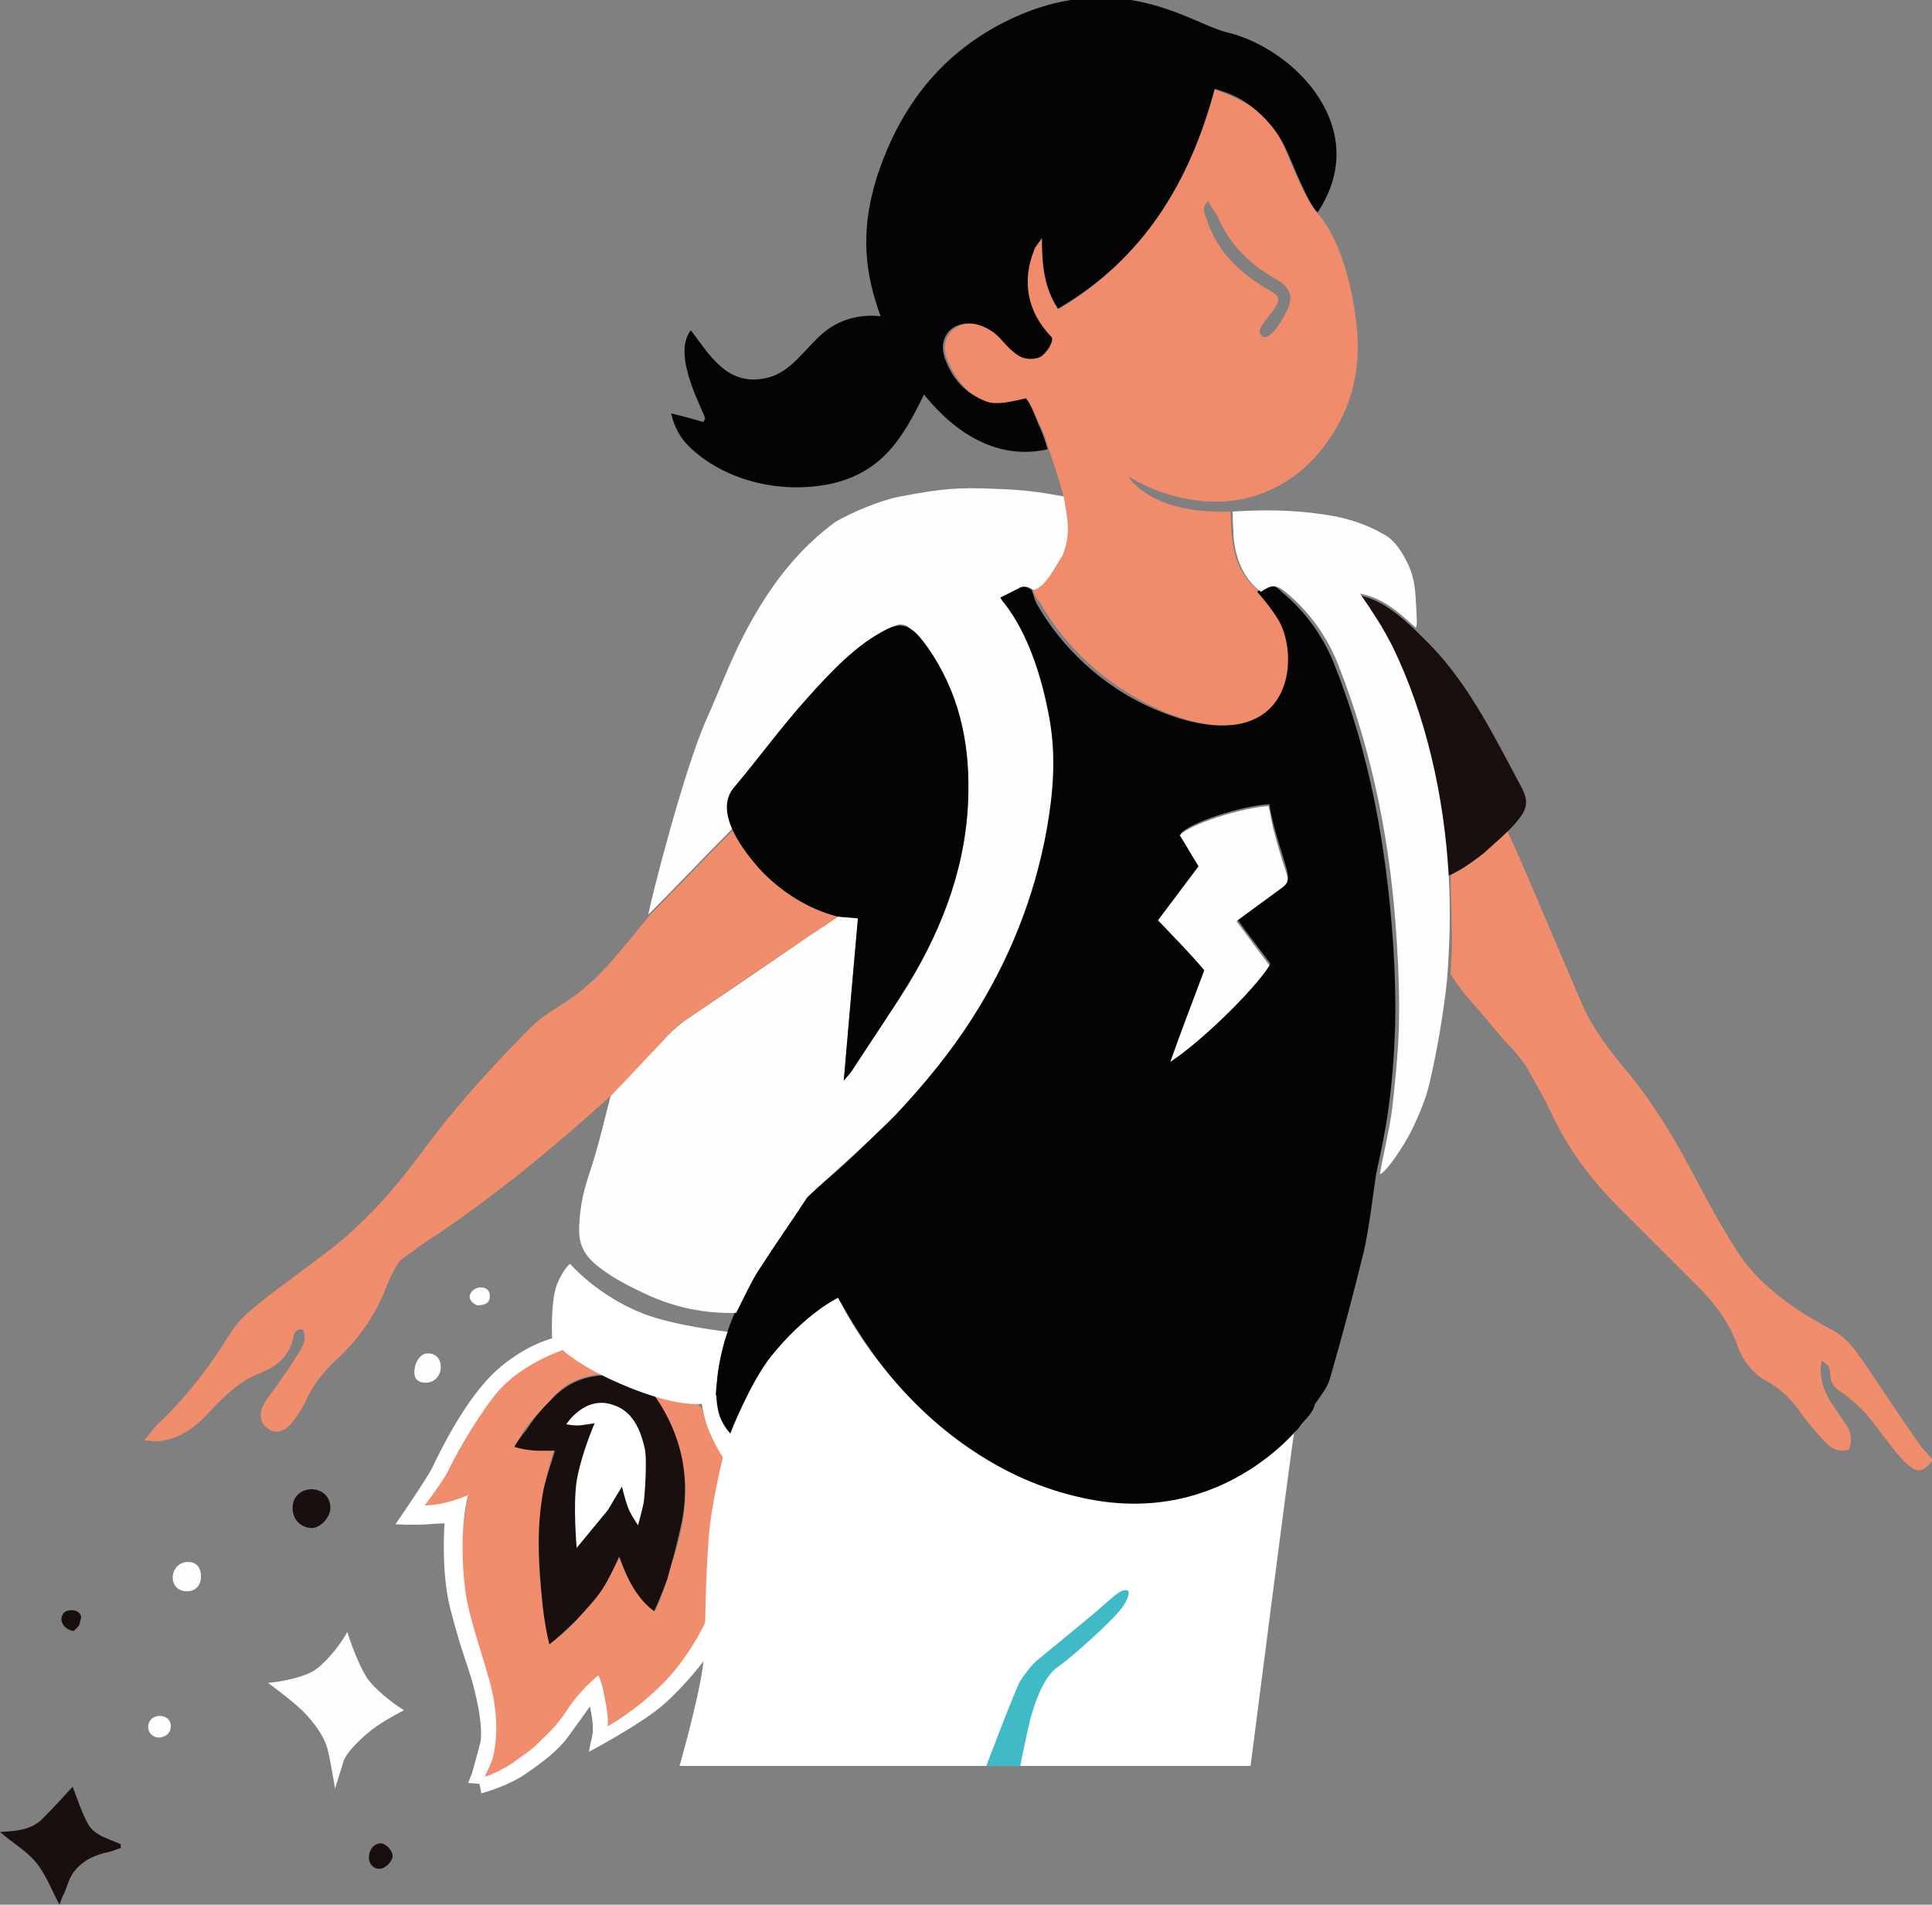
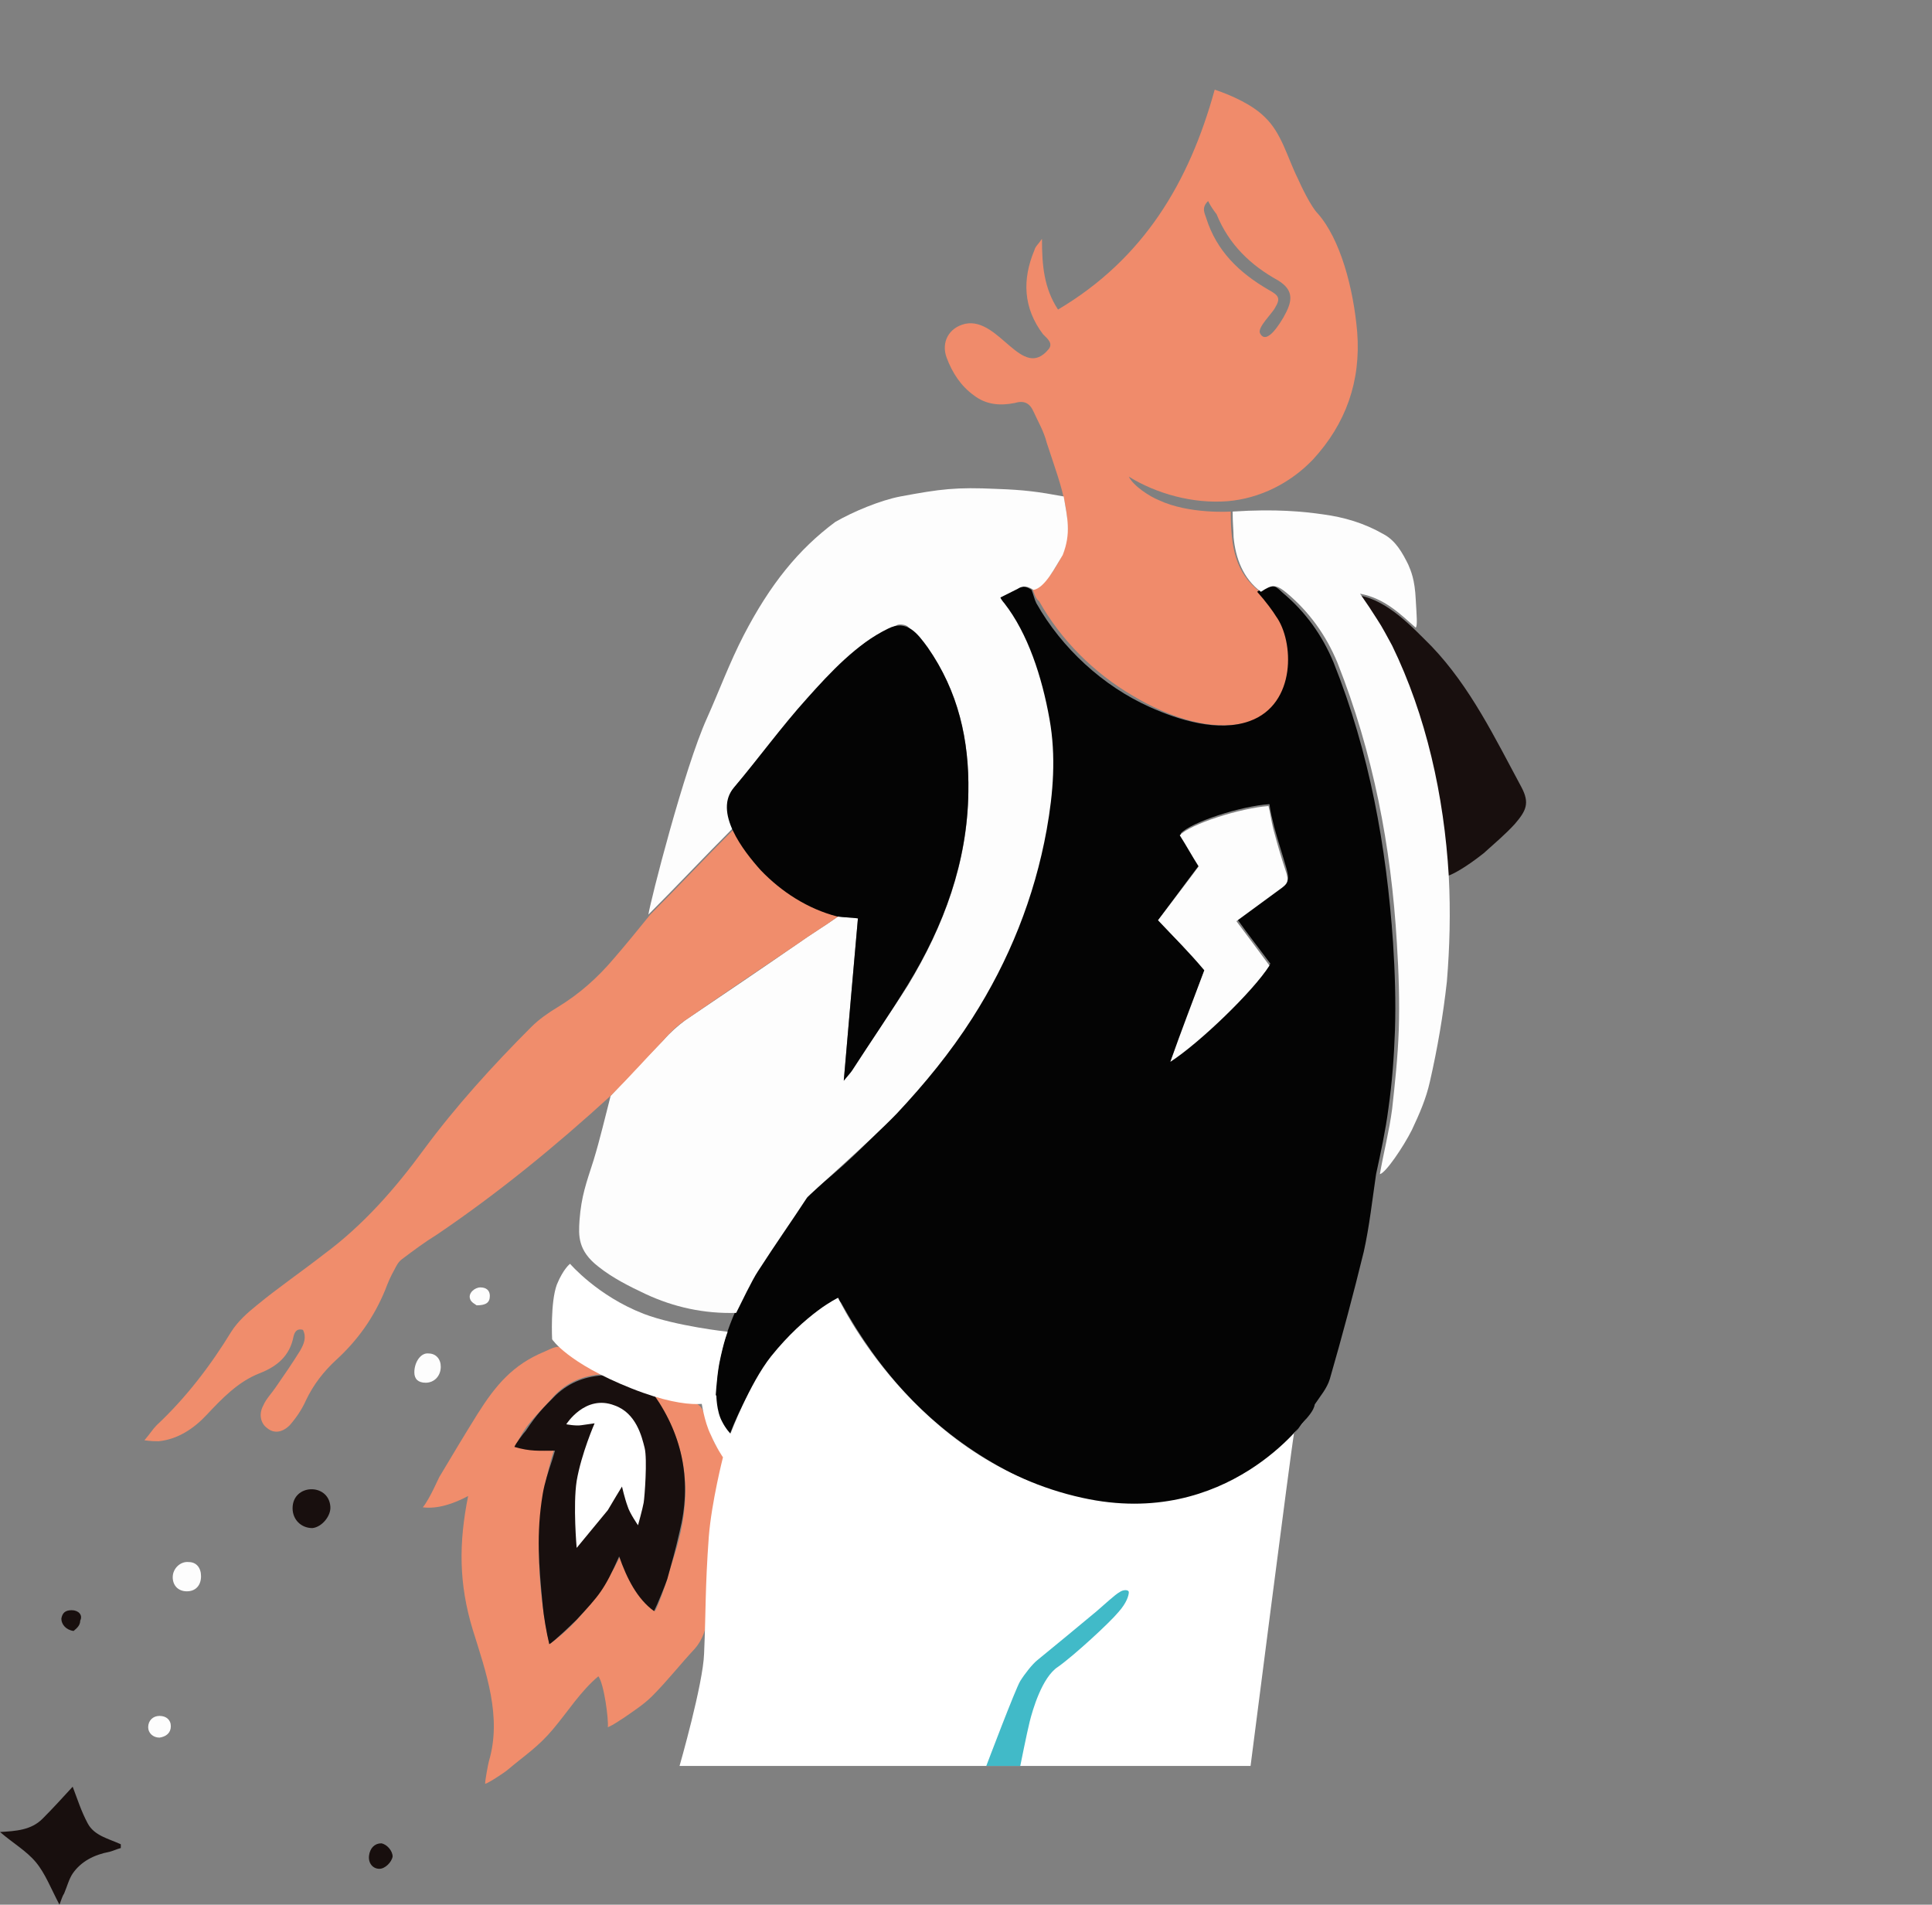
<svg xmlns="http://www.w3.org/2000/svg" version="1.1" x="0px" y="0px" viewBox="0 0 204.7 201.8" style="enable-background:new 0 0 204.7 201.8;" xml:space="preserve">
  <rect x="0" y="0" width="204.7" height="201.8" fill="#808080" stroke="none" />
  <style type="text/css">
	.st0{fill:#1C3F7F;}
	.st1{opacity:0.44;fill:#FFFFFF;}
	.st2{fill:#ED8969;}
	.st3{fill:#FFFFFF;}
	.st4{fill:#214281;}
	.st5{fill:#F08B6C;}
	.st6{fill:#050204;}
	.st7{fill:#060304;}
	.st8{fill:#2F8DCC;}
	.st9{fill:#FFFFFD;}
	.st10{fill:#FFFDF9;}
	.st11{fill:#050401;}
	.st12{fill:#F18C6A;}
	.st13{fill:#F08F6F;}
	.st14{fill:#EE8B6B;}
	.st15{fill:#FFFDFC;}
	.st16{fill:#F18D6B;}
	.st17{fill:#121108;}
	.st18{fill:#0D0D0F;}
	.st19{fill:#1B150A;}
	.st20{fill:#FDFBFA;}
	.st21{fill:#4696D1;}
	.st22{fill:#5197C8;}
	.st23{fill:#338ECD;}
	.st24{fill:#368ECC;}
	.st25{fill:#F18D6A;}
	.st26{fill:#F08E6A;}
	.st27{fill:#3F84C5;}
	.st28{fill:#EF9067;}
	.st29{fill:#F18F68;}
	.st30{fill:#FFFDFD;}
	.st31{fill:#080100;}
	.st32{fill:#EB6C50;}
	.st33{fill:#EC7154;}
	.st34{fill:#E96B4F;}
	.st35{fill:#FFFCFC;}
	.st36{fill:#090301;}
	.st37{fill:#160400;}
	.st38{fill:#FFF8F7;}
	.st39{fill:#FFF8F6;}
	.st40{fill:#FDF6F5;}
	.st41{fill:#1B0500;}
	.st42{fill:#FFF7F6;}
	.st43{fill:#190F0E;}
	.st44{fill:#F08B6B;}
	.st45{fill:#040404;}
	.st46{fill:#FDFDFD;}
	.st47{fill:#F08D6C;}
	.st48{fill:#180F0E;}
	.st49{fill:#41BAC8;}
	.st50{fill:#0C0C13;}
	.st51{fill:#040204;}
	.st52{fill:#FDFDFF;}
	.st53{fill:#0E070B;}
	.st54{fill:#E65A3B;}
	.st55{fill:#141010;}
	.st56{fill:#7372B2;}
	.st57{fill:#7574B4;}
	.st58{fill:#E85A3B;}
	.st59{fill:#7574B3;}
	.st60{fill:#7270AE;}
	.st61{fill:#E86040;}
	.st62{fill:#0D0E16;}
	.st63{fill:#14141B;}
	.st64{fill:#16151C;}
	.st65{fill:#19181F;}
	.st66{fill:#FCFCFC;}
	.st67{fill:#FBFBFC;}
	.st68{fill:#F5F6F8;}
	.st69{fill:#006AB3;}
	.st70{fill:#E2001A;}
	.st71{fill:#78C8D2;}
	.st72{fill:#7474C1;}
	.st73{fill:#19962B;}
	.st74{fill:#2294D2;}
	.st75{fill:#2195D2;}
	.st76{fill:#020401;}
	.st77{fill:#F08C6B;}
	.st78{fill:#FDFFFD;}
	.st79{fill:#F08D6B;}
	.st80{fill:#F18C6C;}
	.st81{fill:#FFCC00;}
</style>
  <g id="Beratungszentrum">
</g>
  <g id="Leben_im_Alter">
</g>
  <g id="Psychosoziale_Hilfe">
</g>
  <g id="Kinder_und_Jungenhilfe">
    <g>
      <path class="st44" d="M109.4,62.4c1.2-0.3,2.3-1.9,3-3.3c1.7-3.5-0.1-7.9-1.2-11.3c-0.1-0.3-0.2-0.6-0.3-0.9    c-0.3-1.2-0.9-2.2-1.4-3.3c-0.4-0.9-1-1.2-2-0.9c-1.5,0.3-3,0.2-4.3-0.8c-1.4-1-2.3-2.4-2.9-4c-0.6-1.6,0.2-3.2,2-3.6    c3.6-0.7,6,6.1,8.8,2.7c0.5-0.6-0.1-1.1-0.5-1.5c0,0-0.1-0.1-0.1-0.1c-2.1-2.8-2.2-5.8-0.9-8.9c0.1-0.4,0.4-0.6,0.8-1.2    c0,2.8,0.2,5.2,1.7,7.5c9.1-5.4,13.9-13.5,16.6-23.3c1.8,0.6,4,1.6,5.3,2.9c1.8,1.7,2.4,4.3,3.5,6.5c0.3,0.7,1.4,3,2.1,3.7    c2.4,2.7,3.8,7.9,4.2,12.6c0.4,5.2-1.2,9.7-4.7,13.5c-2.4,2.5-5.6,4.1-9,4.4c-3.7,0.3-7.6-0.8-10.5-2.6c0.5,1,2.2,2.1,3.2,2.5    c3.2,1.5,7.6,1.2,7.6,1.2c0,3.8,0.5,6.5,3.1,8.5c0.8,0.6,1.3,1.6,1.7,2c2.4,3.2,2.8,9-1.2,11.1c-4.6,2.5-10.5,0-14-2.1    c-4.1-2.4-7.6-5.9-9.9-10C109.7,63.4,109.6,62.9,109.4,62.4z M128,21.3c-0.7,0.7-0.4,1.2-0.2,1.8c1.1,3.5,3.5,5.8,6.6,7.6    c1.1,0.6,1.3,0.9,0.7,1.9c-0.3,0.6-1.9,2.1-1.6,2.7c0.7,1.4,2.2-1.2,2.5-1.7c0.9-1.6,1.2-2.8-0.6-3.9c-2.9-1.6-5.2-3.8-6.5-7    C128.6,22.3,128.3,21.9,128,21.3z" />
-       <path class="st45" d="M139.6,22.5c-1.1-1-2.7-5.4-3.4-6.8c-1.1-2.4-3.5-4.9-6.3-5.9c-0.4-0.1-0.8-0.3-1.2-0.4    c-2.6,9.8-7.5,18-16.6,23.3c-1.5-2.3-1.7-4.7-1.7-7.5c-0.4,0.6-0.7,0.9-0.8,1.2c-1.3,3.2-0.9,6.5,1.8,9.3c0.3,0.3-0.3,1.4-1,2    c-0.5,0.4-1.8,0.5-2.6-0.1c-1.6-1.1-1.7-2.1-3.4-2.9c-2.7-1.3-5.4,0.5-4.2,3.5c0.8,2,2,3.4,4.2,4.3c1.2,0.5,2.9,0,4.3-0.3    c0.5,0.6,0.8,1.4,1.3,2.7c0.7,1.5,0.8,2.1,1,2.7c-5.3,1.2-9.8-1.7-13.1-5.8c-2.2,4.5-4.3,8.1-9.6,9.4c-5.2,1.2-11.4-0.1-15.3-3.9    c-0.9-0.9-1.5-1.9-1.9-3.5c1.3,0.3,2.3,0.6,3.4,0.9c0.1-0.1,0.1-0.2,0.2-0.3c0.2-0.3-3.7-6.7-1.5-9.4c2,2.6,3.9,6.1,8.2,5    c2.7-0.7,4.1-3.5,6.3-5.1c1.7-1.2,3.6-1.6,5.6-1.4c-1.6-4.4-2.2-8.7-0.5-14.4c2.3-7.3,6.5-13.1,13.5-16.7c12-6.1,19.9,0.1,23.6,1    C137.2,5.1,145.5,13.7,139.6,22.5z" />
      <path class="st45" d="M137.9,150.9c-2.2,3.1-5.3,4.9-8.6,6.6c-7.6,3.7-16.3,1.9-23.4-2.1c-7.5-4.2-12.7-10-16.8-17.4    c-0.1-0.1-0.2-0.2-0.4-0.4c-2.9,1.4-4.7,3.9-6.7,6.2c-2,2.4-3.5,5.1-4.7,8.2c-1.2-1.2-1.6-2.5-1.5-4c0.3-9.1,5.6-14.9,9.4-20.9    c0.2-0.3,0.4-0.5,0.6-0.7c3.2-2.4,6.1-5.3,8.9-8.2c3-3.1,5.7-6.4,8-10.1c3.9-6.1,6.6-12.8,7.9-20c0.7-3.9,1-7.8,0.3-11.7    c-0.8-4.5-1.8-8.7-4.7-12.4c-0.1-0.1-0.3-0.6-0.4-0.7c0.6-0.3,1.1-0.5,1.7-0.8c0.8-0.5,1.2-0.4,1.8,0c0.2,0.5,0.3,1,0.5,1.4    c2.7,4.8,7.1,8.8,12,11c3.1,1.4,7.3,2.7,10.6,1.5c5-1.8,4.7-8.5,2.8-11.1c-0.3-0.5-1.1-1.6-2-2.6c1.2-0.9,1.7-0.9,2.7,0.1    c2.4,2,4.2,4.5,5.4,7.4c3.8,9.5,5.6,19.5,6.3,29.7c0.2,3.1,0.3,6.2,0.2,9.3c-0.1,2.8-0.3,5.5-0.7,8.3c-0.3,2.3-0.8,4.6-1.3,6.9    c-0.4,2.7-0.7,5.5-1.3,8.2c-1.1,4.5-2.3,9-3.6,13.5c-0.3,1-1,1.8-1.6,2.7C139.2,149.5,138.5,150.2,137.9,150.9z M122.7,97.5    c1.7,1.8,3.3,3.4,5,5.1c-1.2,3.2-2.3,6.3-3.6,9.7c3.1-2,8.8-7.5,10.5-10.2c-1.1-1.5-2.3-3-3.5-4.7c1.5-1.1,3-2.2,4.5-3.3    c1-0.7,1-0.9,0.7-2.1c-0.4-1.4-0.9-2.9-1.3-4.4c-0.2-0.8-0.4-1.6-0.5-2.4c-3,0.2-8.3,1.9-9.4,3.1c0.6,1.1,1.3,2.2,2,3.3    C125.5,93.7,124.2,95.5,122.7,97.5z" />
      <path class="st46" d="M109.5,62.5c-0.6-0.4-1.1-0.5-1.7-0.1c-0.6,0.3-1.2,0.6-1.8,0.9c0,0.1,0.3,0.5,0.4,0.6    c2.5,3.2,4,7.8,4.8,12.3c0.7,3.9,0.4,7.8-0.3,11.7c-1.3,7.2-4,13.9-7.9,20c-2.3,3.6-5,6.9-8,10.1c-2.8,2.9-9.3,8.6-9.5,8.9    c-1.7,2.6-3.2,4.7-5.2,7.8c-0.6,0.9-1.8,3.4-2.3,4.4c-3.4,0.1-6.6-0.6-9.6-2c-1.7-0.8-3.5-1.7-5-2.9c-2.2-1.7-2.1-3.3-2-4.9    c0.2-2.6,0.7-3.9,1.5-6.4c0.7-2.3,1.2-4.5,1.8-6.8c1.9-2,3.7-4,5.6-5.9c0.7-0.8,1.5-1.5,2.3-2.1c4-2.7,8-5.4,11.9-8.1    c1.4-1,2.9-1.9,4.3-2.9c0.7,0.1,1.4,0.1,2.1,0.2c-0.5,5.7-1,11.3-1.5,17.2c0.4-0.5,4.9-7.1,6.8-10.1c3.8-6.3,6.3-13,6.4-20.4    c0.1-5.5-1-10.7-4.3-15.3c-0.6-0.8-1.4-1.6-2.1-2.3c-0.2-0.2-0.8-0.3-1.1-0.2c-1.6,0.7-3.2,1.5-4.5,2.8c-0.9,0.9-1.9,1.8-2.8,2.7    c-3.7,3.5-6.6,7.8-10,11.7c-0.7,0.9-0.9,1.9-0.6,3c0.1,0.5,0.2,0.9,0.4,1.4c-3,3-5.9,6.1-8.9,9.1c0.2-1.4,3.8-15.5,6.2-20.8    c1.3-2.9,2.4-5.9,3.9-8.8c2.8-5.4,5.8-9.1,9.7-12c1.9-1.1,4.8-2.3,6.9-2.7c4.3-0.8,5.9-1,10.2-0.8c2.9,0.1,4.4,0.3,7.1,0.8    c0.4,2.3,0.8,3.9-0.1,6.2C111.8,60.1,110.7,62.3,109.5,62.5z" />
      <path class="st46" d="M122.7,97.5c1.5-2,2.9-3.8,4.3-5.7c-0.7-1.1-1.3-2.2-2-3.3c1.1-1.2,6.5-2.9,9.4-3.1c0.2,0.8,0.3,1.6,0.5,2.4    c0.4,1.5,0.8,2.9,1.3,4.4c0.4,1.2,0.3,1.4-0.7,2.1c-1.5,1.1-3,2.2-4.5,3.3c1.2,1.6,2.4,3.2,3.5,4.7c-1.7,2.7-7.4,8.2-10.5,10.2    c1.2-3.4,2.4-6.5,3.6-9.7C126,100.9,124.4,99.3,122.7,97.5z" />
      <path class="st47" d="M88.8,97.1c-1.4,1-2.9,1.9-4.3,2.9c-4,2.7-8,5.4-11.9,8.1c-0.9,0.6-1.6,1.3-2.3,2.1c-1.9,2-3.7,4-5.6,5.9    c-5.8,5.3-11.9,10.3-18.4,14.7c-1.3,0.8-2.5,1.7-3.7,2.6c-0.4,0.3-0.6,0.7-0.8,1.1c-0.4,0.7-0.7,1.4-1,2.2    c-1.2,2.9-2.9,5.3-5.2,7.4c-1.3,1.2-2.4,2.6-3.2,4.3c-0.4,0.9-1,1.8-1.7,2.6c-0.8,0.8-1.7,0.9-2.4,0.3c-0.7-0.5-0.9-1.5-0.4-2.4    c0.3-0.7,0.9-1.3,1.3-1.9c0.9-1.3,1.8-2.6,2.6-3.9c0.4-0.7,0.7-1.4,0.3-2.2c-0.7-0.2-0.9,0.3-1,0.7c-0.4,2.1-1.8,3.2-3.6,3.9    c-2.3,0.9-4,2.7-5.6,4.4c-1.4,1.5-3.1,2.6-5.1,2.8c-0.4,0-0.7,0-1.5-0.1c0.6-0.7,0.9-1.2,1.3-1.6c3.1-2.9,5.7-6.3,7.9-9.9    c0.7-1.1,1.7-2,2.7-2.8c2.3-1.9,4.8-3.6,7.1-5.4c4.2-3.1,7.6-7,10.6-11.1c3.4-4.6,7.3-8.9,11.4-13c0.8-0.8,1.8-1.5,2.8-2.1    c2.3-1.4,4.2-3.1,5.9-5.1c1.3-1.5,2.6-3.1,3.9-4.7c3-3,5.9-6.1,8.9-9.1c0.4,0.7,0.7,1.5,1.2,2.2C81.3,93.4,84.5,95.9,88.8,97.1z" />
-       <path class="st47" d="M159.6,87.8c1.1,2.4,2.2,4.9,3.2,7.3c1.6,3.7,3.1,7.3,4.7,11c1.2,2.9,3.2,5.4,5.2,7.8    c2.6,3.2,4.7,6.7,6.6,10.3c1.4,2.6,2.8,5.3,4.4,7.8c2.2,3.7,5.6,6.2,9.3,8.3c0.9,0.5,1.8,0.9,2.5,1.6c1,0.9,1.7,2.1,2.5,3.2    c1.8,2.7,3.6,5.4,5.5,8.1c0.4,0.5,0.9,1,1.3,1.5c-1,1.2-1.6,1.4-2.5,0.6c-0.5-0.3-0.8-0.8-1.2-1.2c-1.2-1.4-2.2-2.9-3.4-4.3    c-0.7-0.8-1.5-1.5-2.3-2.1c-0.9-0.5-1.5-1.1-1.5-2.2c0-0.5-0.2-1-0.9-1.3c-0.3,1.7,0.2,3.1,1,4.4c0.5,0.7,1,1.5,1.5,2.2    c0.6,0.8,0.8,1.7,0.4,2.8c-1,0.3-1.9-0.1-2.5-0.8c-1-1.1-2-2.2-2.8-3.4c-0.9-1.2-2-2.3-3.3-3c-1.5-0.8-2.6-2.1-3.2-3.8    c-0.8-2.3-2.2-4.2-3.8-5.9c-2.7-2.7-5.4-5.4-8.1-8.1c-3.2-3.1-5.9-6.5-7.8-10.6c-0.7-1.5-1.5-2.9-2.3-4.3c-0.9-1.8-2.4-3-3.6-4.5    c-1.2-1.5-2.5-2.9-3.4-4c-0.3-0.4-1.2-1.6-1.4-2c0.1-2.3,0.2-3.5,0.1-5.5c0-1.7-0.1-3.5-0.1-5.2c0.9-0.6,1.9-1.1,2.7-1.8    C157.3,89.8,158.4,88.8,159.6,87.8z" />
      <path class="st48" d="M153.4,92.8c-0.1-0.7-1-6.1-1.5-9.1c-0.9-5.2-2-10.4-4.4-15.1c-0.5-1-1.1-1.9-1.6-2.8    c-0.5-0.8-1.1-1.6-1.8-2.7c3,0.6,5.5,3.3,7.6,5.4c4.1,4.3,6.7,9.7,9.5,14.9c0.9,1.7,0.5,2.5-0.7,3.9c-1,1.1-2.2,2.1-3.3,3.1    C155.3,91.9,154,92.6,153.4,92.8z" />
      <path class="st45" d="M88.7,97.1c-3.1-0.8-5.9-2.6-8.1-4.9c-1.8-2-5.1-6.2-2.8-8.8c2.6-3.1,5-6.4,7.7-9.4c2.5-2.8,5.3-5.8,8.6-7.4    c2-1,3.1,0.5,4.2,2c3.2,4.6,4.4,9.8,4.3,15.3c-0.1,7.4-2.6,14.2-6.4,20.4c-1.9,3.1-3.9,6-5.9,9.1c-0.2,0.3-0.4,0.5-0.9,1.1    c0.5-5.9,1-11.5,1.5-17.2C90.1,97.2,89.4,97.2,88.7,97.1z" />
      <path class="st46" d="M153.5,92.8c0.2,3.8,0.1,7.6-0.2,11.2c-0.4,3.6-1,7.1-1.8,10.6c-0.4,1.8-1.1,3.4-1.9,5.1    c-0.9,1.8-2.8,4.6-3.4,4.7c0.4-2.3,1-4.6,1.3-6.9c0.3-2.7,0.6-5.5,0.7-8.3c0.1-3.1,0-6.2-0.2-9.3c-0.6-10.2-2.5-20.1-6.3-29.7    c-1.2-2.9-3-5.4-5.4-7.4c-1.1-0.9-1.5-0.9-2.7-0.1c-1.9-1.4-2.7-3.6-2.9-5.8c0-0.7-0.1-1.4-0.1-2.7c4.6-0.3,7.5,0,9.6,0.3    c2.2,0.3,4.3,0.9,6.4,2.1c1.3,0.7,2,2,2.6,3.2c0.3,0.7,0.7,1.6,0.8,3.7c0.1,1.8,0.2,2.8,0,3c-1.7-1.5-3.3-3.1-5.9-3.6    c0.7,1,1.3,1.9,1.8,2.7c0.6,0.9,1.1,1.9,1.6,2.8C151.1,75.8,153,84.3,153.5,92.8z" />
      <path class="st47" d="M69.3,147.8c1.3,0.2,2.7,0.4,4,0.7c0.4,0.1,0.9,0.4,1.1,0.8c0.8,1.7,0.8,3.4,2.3,5c0,0.2-0.2,0.8-0.3,1.2    c-1.2,5.3-1.5,10.4-1.5,15.8c0,1.2-0.5,2.5-1.3,3.4c-1.5,1.6-2.9,3.4-4.5,5c-0.9,0.9-2,1.6-3,2.3c-0.5,0.3-1,0.7-1.7,1    c0.1-0.8-0.4-4.6-1-5.4c-1.9,1.6-3.2,3.7-4.8,5.6c-1.6,1.9-2.9,2.7-4.8,4.3c-0.2,0.2-2,1.4-2.4,1.5c0-0.4,0.3-2,0.4-2.4    c1.4-4.7-0.3-9.4-1.7-13.9c-1.5-4.9-1.5-9.2-0.5-14.2c-1.5,0.8-3.2,1.4-4.8,1.2c0.8-1,1.7-3.2,1.8-3.3c1.8-3,2.2-3.7,4-6.6    c1.9-3,3.7-5.2,7.1-6.6c0.9-0.4,1.5-0.8,2.3-0.2c1,0.8,2.9,1.9,3.9,2.6c-2,0.1-3.8,0.8-5.2,2.3c-1.1,1.3-2.7,2.7-3.5,4.2    c-0.6,1.1-0.9,1.1,0.5,1.4c1,0.2,2-0.3,3,0.1c-0.1,0.3-0.2,0.7-0.3,1c-1.8,6.5-1.6,13-0.2,19.6c0.7-0.5,1.9-1.4,3.2-2.9    c1.2-1.3,2.8-3.3,4.3-6.4c1.3,1.9,1.7,4.3,3.7,5.8c0.4-0.7,1-2.5,1.2-3.1c0.6-2.2,1-3,1.5-5.2C73.3,157.1,72.4,152.3,69.3,147.8z" />
      <path class="st48" d="M69.3,147.8c3.1,4.4,4,9.3,2.7,14.5c-0.5,2.2-0.7,2.8-1.3,5c-0.2,0.6-1,2.6-1.4,3.4    c-1.8-1.3-2.9-3.5-3.7-5.8c-1.6,3.6-2.1,4.1-4.5,6.7c-0.6,0.6-2.5,2.4-2.9,2.6c-0.3-1.2-0.6-3-0.7-4.1c-0.4-4.2-0.7-7.6,0-11.8    c0.2-1.2,0.6-2.4,1-3.6c0.1-0.3,0.2-0.7,0.3-1c-1.7,0-2.6,0.1-4.3-0.4c0.1-0.3,1-1.5,1.2-1.7c1.2-1.8,1.8-2.4,3.2-3.8    c1.5-1.4,3.2-2,5.2-2.1C65.8,146.3,67.6,147.1,69.3,147.8z" />
      <path class="st3" d="M60.4,133.9c0,0,2.9,3.4,7.8,5.3c3.4,1.3,8.9,1.9,8.9,1.9s-0.4,0.9-0.9,3.4c-0.3,1.7-0.4,3.9-0.4,3.9    s-2.1,1.4-8.9-1.3s-8.4-5.2-8.4-5.2s-0.2-3.9,0.5-5.8C59.7,134.4,60.4,133.9,60.4,133.9z" />
-       <path class="st3" d="M69.8,178.8c-2.6,2.5-4.9,3.8-5.4,4.1c0-0.2,0.1-0.9-0.3-2.9c-0.3-1.8-0.7-2.5-0.7-2.5s-1.8,1.4-3.2,3.5    c-0.7,1.1-1.5,2.1-2.8,3.3c-1.1,1.2-2.2,1.8-3.1,2.5c-0.9,0.6-2.5,1.4-2.9,1.4c0.1-0.3,0.7-1.5,0.8-1.9c0.9-3.5,0-7.3-0.6-9.1    c-0.4-1.6-2-6.1-2.3-8.7c-0.8-6.4,0.3-10.1,0.3-10.1s-1.4,0.6-2.4,0.8c-1.1,0.3-2.2,0.3-2.2,0.3s2.1-2.8,2.5-3.7    c1.3-2.7,3.6-6.4,5.2-8.3c2.8-3.3,7.6-4.7,7.6-4.7l-1.8-1c0,0-2.9,0.7-5.9,3.4c-3.2,2.9-5.9,8.4-6.8,10.3c-0.6,1.2-3.9,6-3.9,6    s2.3,0.1,3.4,0c1.1-0.1,1.8-0.1,1.8-0.1s-0.4,5.1,0.6,9c1.3,5.1,2.1,6.5,2.7,9.2c0.5,2.2,0.7,4,0.5,5c-0.3,1.2-0.9,3.3-0.9,3.3    l-0.4,1l1.2,0.1L51,190c0,0,2.7-0.7,4.6-2c1.9-1.3,3.5-2.5,4.6-4s2.3-3.2,2.3-3.2s0.4,1.6,0.3,2.8c-0.1,0.7-0.3,1.3-0.4,2    c0,0,5.5-2.9,7.9-5s4.4-4.8,4.4-4.8l0.1-4.1C74.8,171.8,72.9,175.9,69.8,178.8z" />
      <path class="st3" d="M60,150.9c0,0,2-3.2,5.1-2c2.3,0.8,2.9,3.3,3.2,4.5s0,5.2-0.1,5.8s-0.6,2.4-0.6,2.4s-0.9-1.3-1.1-2    c-0.3-0.8-0.6-2.1-0.6-2.1s-1.1,1.8-1.5,2.5c-0.5,0.6-3.3,4-3.3,4s-0.4-4.5,0-7.1c0.5-2.9,1.9-6.1,1.9-6.1s-0.7,0.1-1.4,0.2    C61,151.1,60,150.9,60,150.9z" />
      <path class="st3" d="M137.1,151.9c-0.3,1.6-4.6,35.2-4.6,35.2l-60.5,0c0,0,2.5-8.7,2.6-11.9c0.2-4.6,0.1-6.9,0.5-12.4    c0.3-3.7,1.5-8.4,1.5-8.4s-0.7-1-1.3-2.4c-0.7-1.4-1-3.6-1-3.6s0.4,0.1,0.8,0c0.4-0.1,0.8-0.6,0.8-0.6s0,1.7,0.6,2.8    c0.4,0.8,0.9,1.3,0.9,1.3s2-5.3,4.3-8.2c3.7-4.6,7.1-6.2,7.1-6.2s8,17.3,25.9,21.2c15.4,3.4,23.7-8.4,23.7-8.4" />
      <path class="st49" d="M104.5,187.1c0,0,3.1-8.2,3.6-9c0.5-0.8,1.3-1.8,1.8-2.2c0.5-0.4,5.6-4.6,6.3-5.2c0.7-0.6,2-1.8,2.4-2    c0.4-0.3,1-0.3,1,0c0,0.3-0.2,1.1-1.1,2.1c-0.9,1.1-4.7,4.6-6.4,5.8c-1.7,1.1-2.7,4.6-3,5.8s-1,4.7-1,4.7H104.5z" />
      <path class="st48" d="M31,159.8c0-2.6,3.8-2.7,4-0.2c0.1,1-0.9,2.2-1.9,2.3C31.9,161.9,31,161,31,159.8z" />
      <path class="st46" d="M21.3,167c0,1-0.6,1.6-1.5,1.6c-0.9,0-1.5-0.6-1.5-1.5c0-0.9,0.8-1.7,1.7-1.6    C20.8,165.5,21.3,166.1,21.3,167z" />
      <path class="st46" d="M46.7,144.8c0,1-0.7,1.7-1.6,1.7c-0.8,0-1.2-0.4-1.2-1.1c0-1.1,0.7-2.1,1.5-2    C46.2,143.4,46.7,144,46.7,144.8z" />
      <path class="st46" d="M18.1,182.9c0,0.7-0.5,1.1-1.2,1.2c-0.7,0-1.2-0.5-1.2-1.1c0-0.7,0.5-1.2,1.2-1.2    C17.6,181.8,18.1,182.2,18.1,182.9z" />
      <path class="st48" d="M7.8,172.8c-0.8-0.1-1.3-0.7-1.3-1.3c0.1-0.6,0.4-0.9,1.1-0.9c0.7,0,1.2,0.5,0.9,1.1    C8.5,172.3,8,172.6,7.8,172.8z" />
      <path class="st46" d="M50.5,138.3c-0.1-0.1-0.6-0.3-0.7-0.7c-0.2-0.6,0.5-1.2,1.1-1.2c0.6,0,1,0.3,1,0.9    C51.9,138,51.5,138.3,50.5,138.3z" />
      <path class="st48" d="M6.3,201.8c-0.9-1.7-1.5-3.3-2.5-4.5c-1-1.2-2.4-2-3.8-3.2c1.7-0.1,3.3-0.2,4.5-1.4c1.1-1.1,2.1-2.2,3.2-3.4    c0.5,1.3,0.9,2.6,1.6,3.9c0.7,1.3,2.2,1.6,3.5,2.2c0,0.1,0,0.2,0,0.4c-0.4,0.1-0.8,0.3-1.2,0.4c-1.6,0.3-3,1-3.9,2.3    c-0.4,0.6-0.6,1.4-0.9,2.1C6.6,200.9,6.5,201.3,6.3,201.8z" />
      <path class="st48" d="M39.1,196.6c0.1-0.8,0.6-1.3,1.3-1.3c0.6,0.1,1.2,0.8,1.2,1.4c-0.1,0.6-0.8,1.3-1.4,1.3    C39.5,198,39,197.4,39.1,196.6z" />
-       <path class="st46" d="M42.8,181.2c0,0-1.6,0.8-2.9,1.7c-1.3,0.9-3.2,2.7-3.5,3.7c-0.3,1-0.9,2.9-0.9,2.9s-0.5-3.1-0.8-4.2    c-0.3-1.2-1.3-2.7-2.7-4.1c-1.4-1.3-3.6-2.9-3.6-2.9s3.7-0.3,5.3-1.6c2-1.7,3.1-3.8,3.1-3.8s0.9,3,2.1,4.9    C40.2,179.6,42.8,181.2,42.8,181.2z" />
    </g>
  </g>
  <g id="Flucht_und_Migration">
</g>
  <g id="Wohnungslosehilfe">
</g>
</svg>